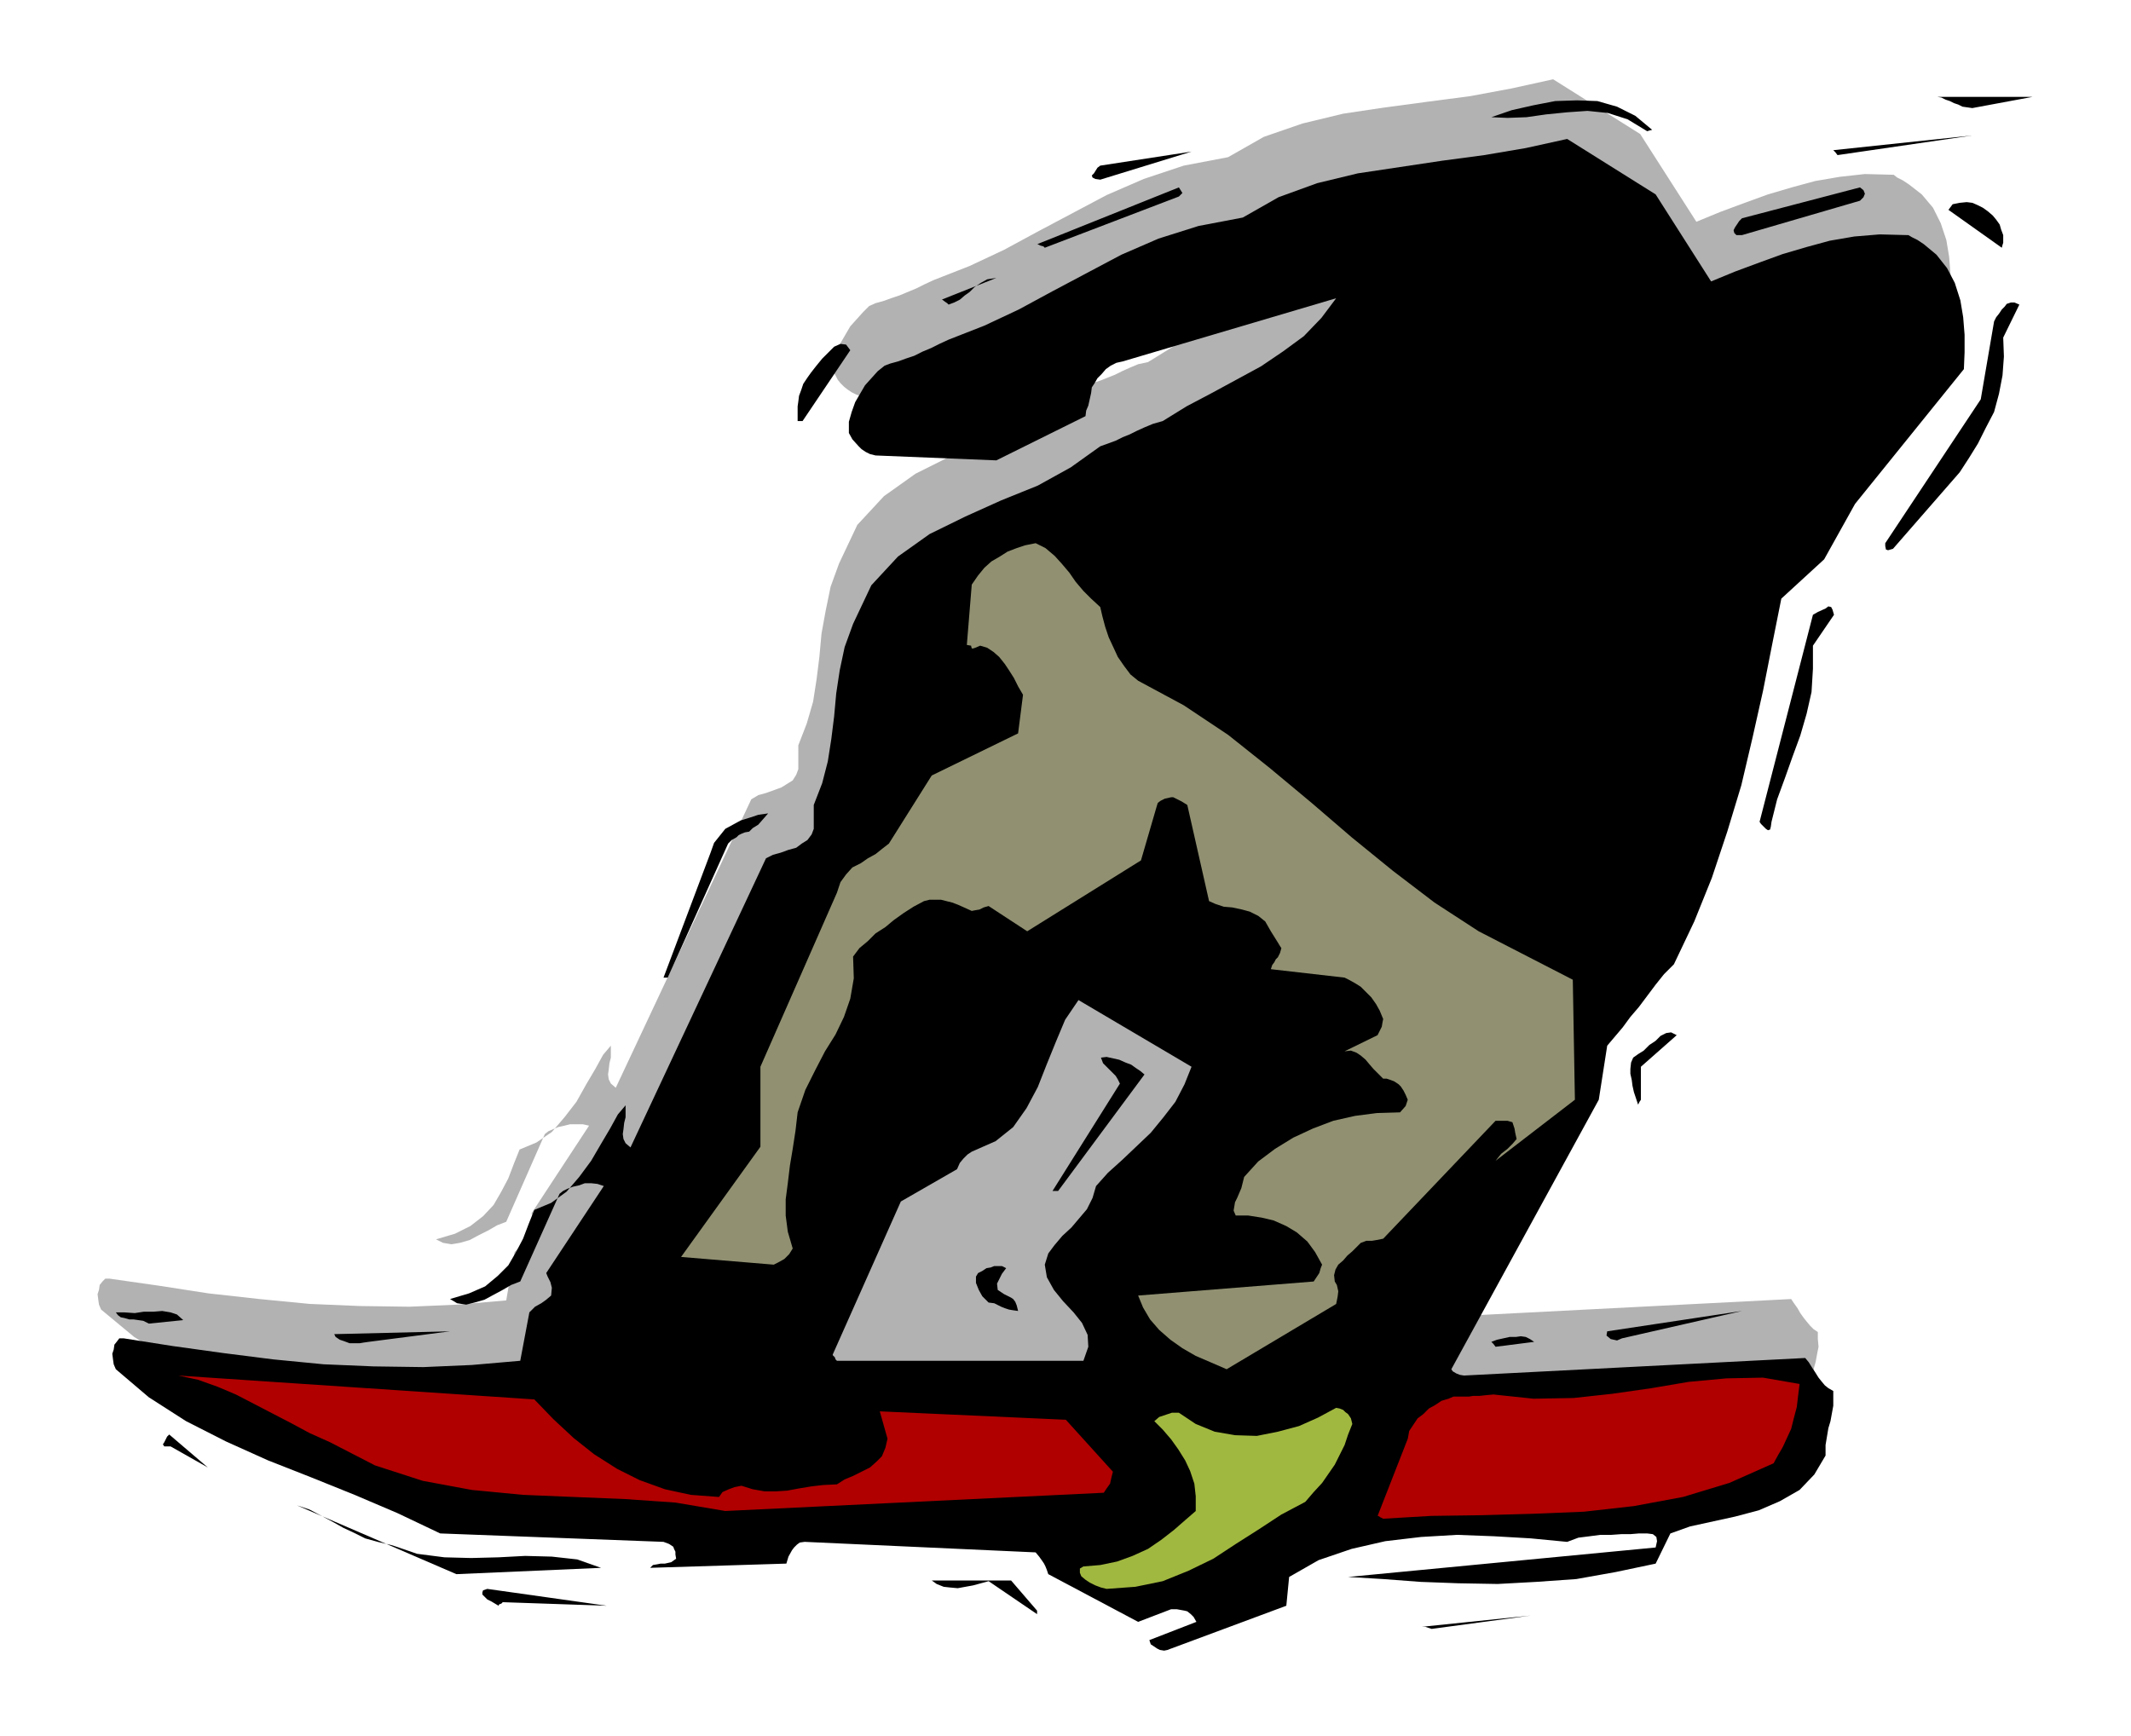
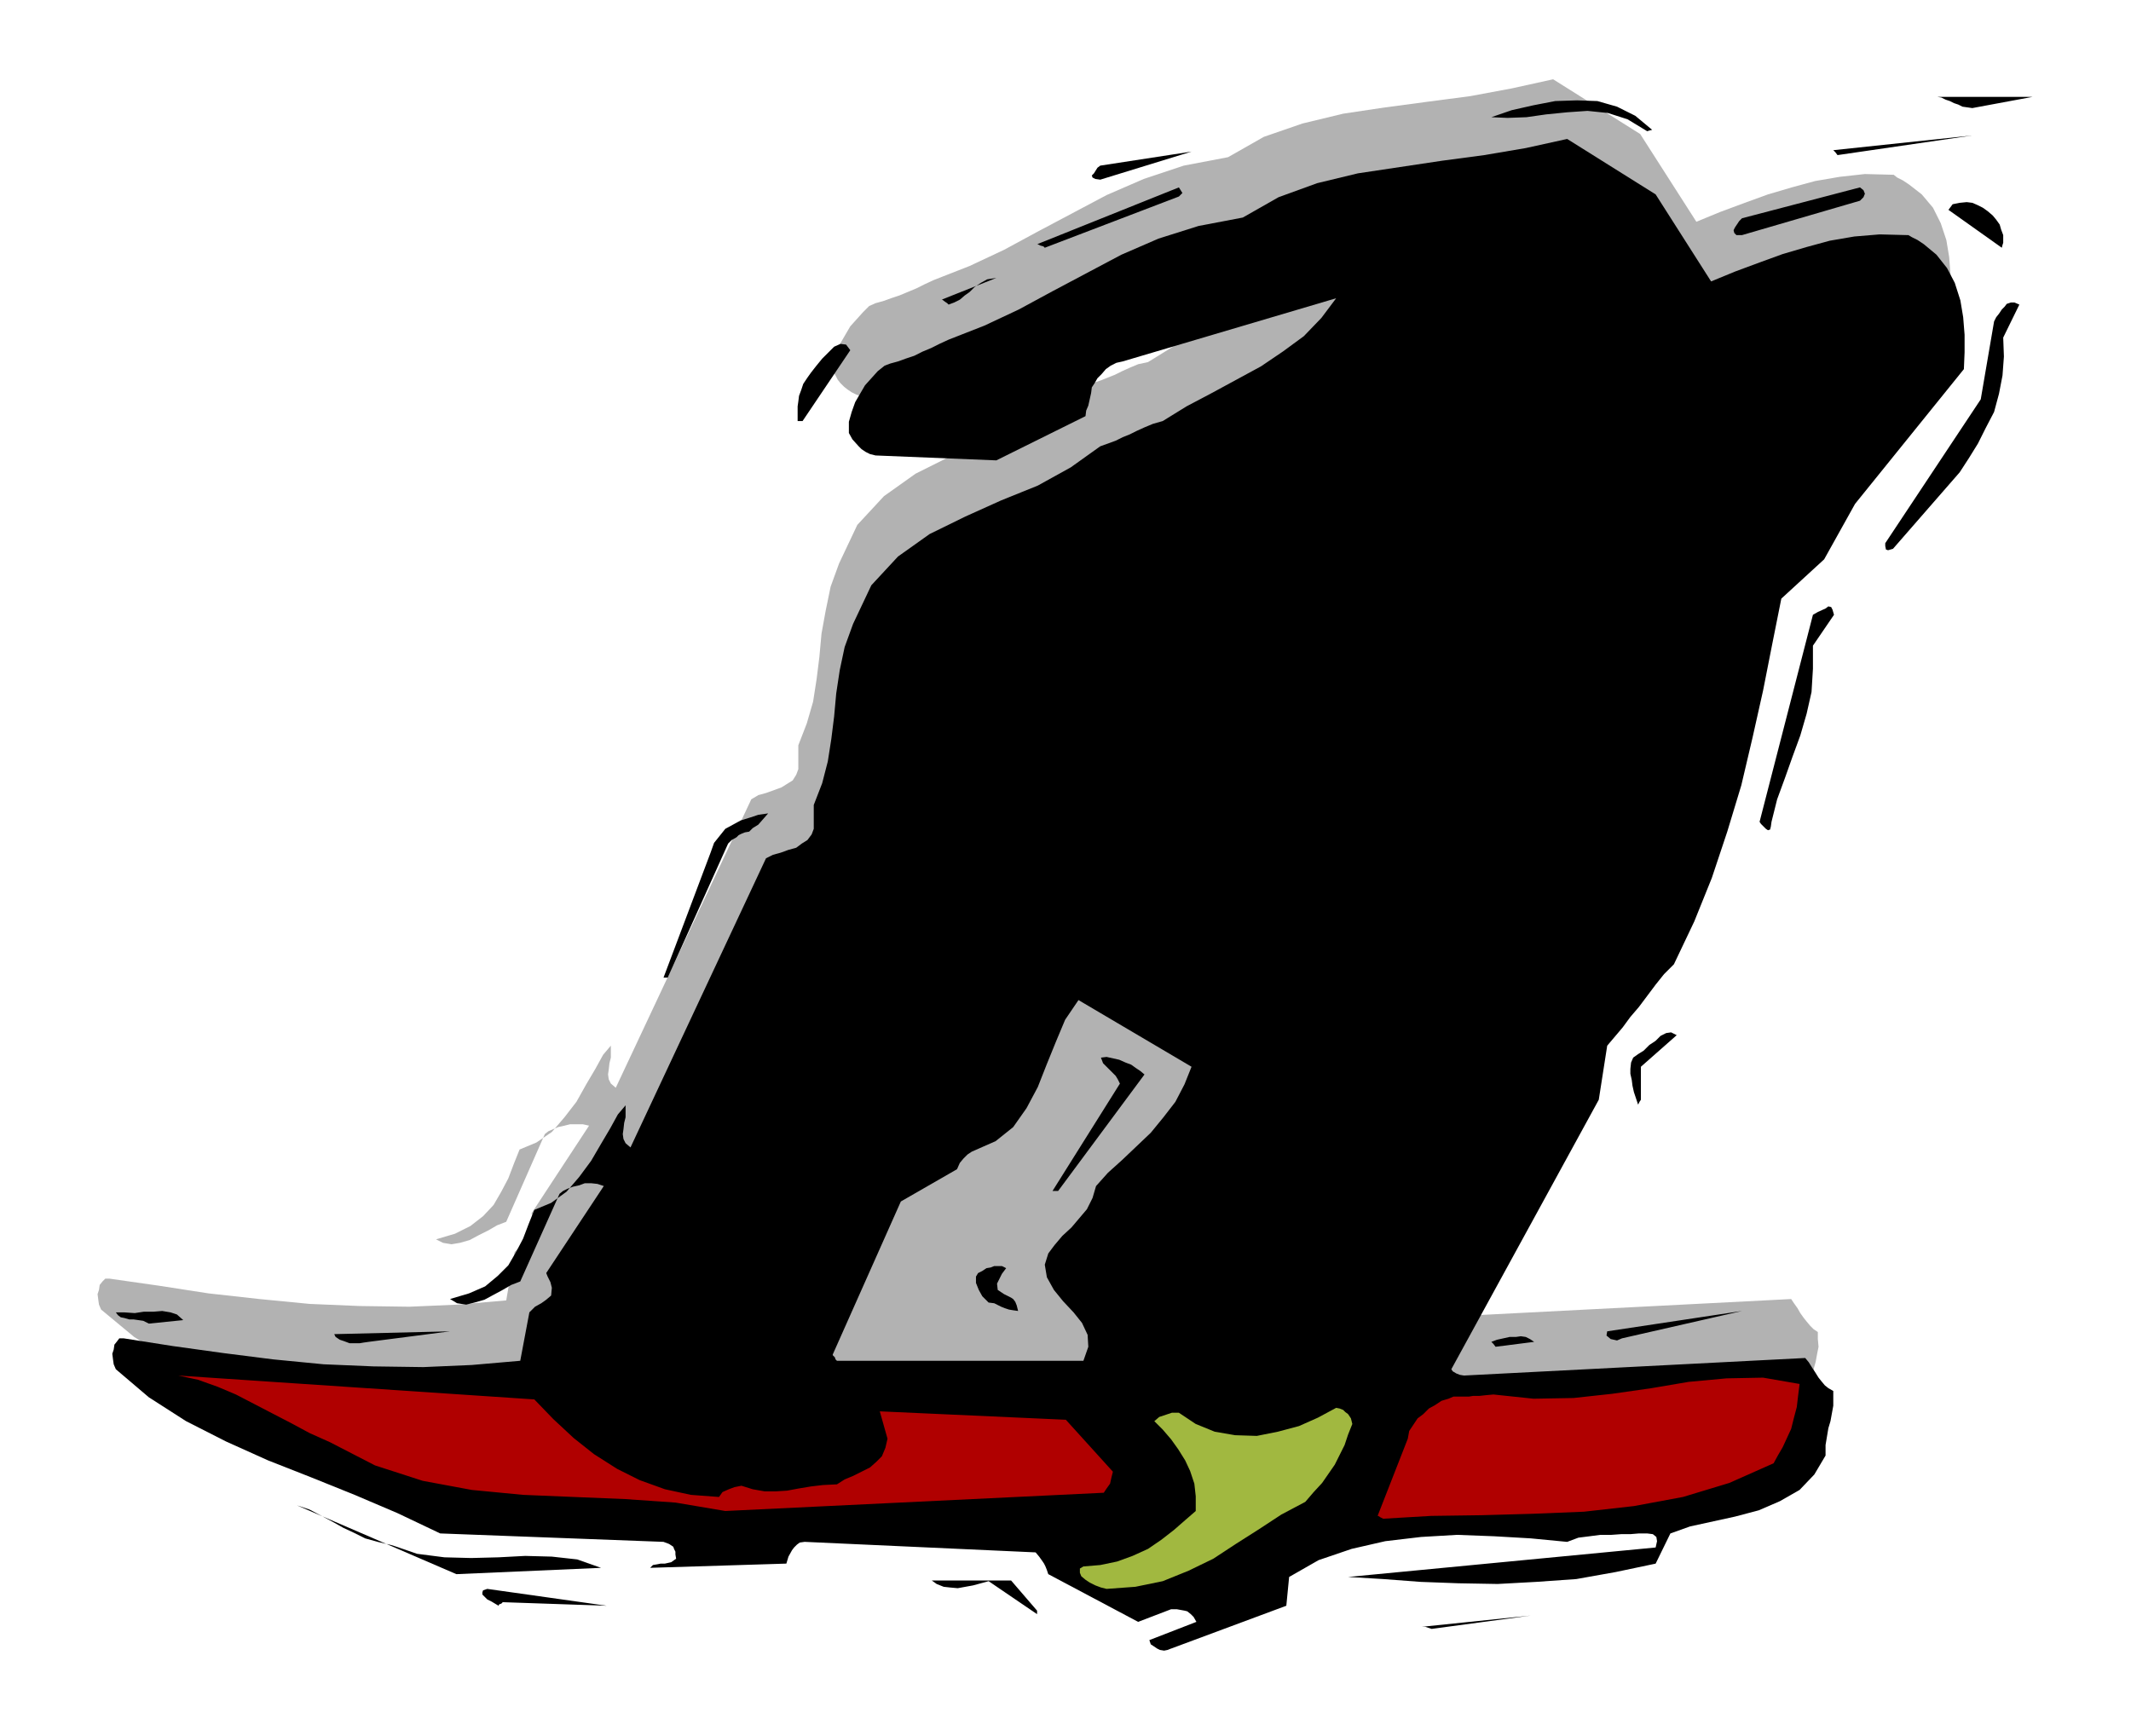
<svg xmlns="http://www.w3.org/2000/svg" fill-rule="evenodd" height="399.525" preserveAspectRatio="none" stroke-linecap="round" viewBox="0 0 3035 2473" width="490.455">
  <style>.brush1{fill:#b2b2b2}.pen1{stroke:none}.brush2{fill:#000}</style>
  <path class="pen1 brush1" d="m1646 2264 166-61 3-42 42-23 47-16 48-11 52-5 51-3 53 2 52 3 52 5 16-6 16-3 15-2h42l12-1h12l8 1 5 4 1 5-3 9-437 41 50 3 53 4 54 2 56 1 55-2 57-5 56-9 56-12 22-42 28-10 32-7 33-7 34-9 30-13 27-16 22-23 15-28v-14l2-12 2-11 3-11 2-11 2-10-1-11v-10l-6-4-5-5-5-6-4-5-5-7-4-7-5-7-4-6-487 25-11-3-7-7 211-384 11-78 11-13 11-13 11-15 12-14 12-16 12-15 12-15 13-14 29-61 26-62 22-66 20-66 15-68 15-67 13-66 13-65 63-55 43-80 156-192 1-24v-25l-2-26-4-24-8-24-11-22-16-19-18-14-9-6-8-4-5-4h-2l-39-1-36 4-35 6-33 9-34 10-33 12-35 13-34 14-80-125-124-78-59 13-59 11-61 8-60 8-60 9-58 14-55 19-51 29-63 12-57 19-53 23-49 26-49 26-48 26-49 23-51 20-13 6-12 6-12 5-12 5-12 4-11 4-11 3-9 4-9 9-9 10-9 10-7 12-7 12-5 13-4 14v16l2 3 3 6 4 5 5 5 5 4 6 4 6 3 8 3 171 5 127-62 1-9 3-6 1-4 2-4 1-5 1-5 1-8 3-7 4-7 6-6 6-6 8-5 8-5 9-2 303-89-21 28-26 26-29 22-32 21-35 19-35 20-35 19-34 21-14 3-12 5-11 5-10 5-10 4-10 4-12 4-11 4-41 30-47 26-52 21-51 23-50 25-45 32-38 41-26 55-12 33-7 34-6 33-3 33-4 32-5 32-9 31-12 31v34l-3 8-5 8-8 5-8 5-11 4-11 4-11 3-10 6-193 411-7-6-3-6-1-7 1-7 1-9 2-8v-17l-11 13-11 20-13 22-14 25-17 22-18 21-22 15-24 10-8 20-8 21-10 19-11 19-15 16-18 14-22 11-27 8 10 5 12 2 12-2 14-4 13-7 14-7 12-7 13-5 55-125 5-4 7-3 7-3 9-2 8-2h18l9 2-82 125 2 5 4 8 2 8-1 11-7 6-7 5-9 4-8 8-12 69-69 6-69 3-71-1-71-3-72-7-72-8-71-11-70-10h-6l-4 4-4 5-1 7-2 6 1 8 1 7 3 7 47 39 53 34 57 29 60 27 60 25 62 25 62 26 60 30 319 12 7 3 6 4 2 2 2 3v4l1 6-7 6-9 3h-11l-9 6 193-7 3-10 5-8 3-5 4-3 5-3 7-1 328 15 5 5 5 6 4 8 4 10 129 70 45-19h9l11 2 4 1 5 4 4 5 4 7-66 25 2 6 8 6 9 3 10-3z" />
  <path class="pen1 brush2" d="m1668 2349 164-61 4-41 42-24 47-16 48-11 51-6 51-3 53 2 52 3 52 5 16-6 16-2 15-2h16l14-1h13l12-1h12l8 1 5 4 1 6-2 9-438 42 50 3 53 4 54 2 56 1 55-3 57-4 56-10 57-12 21-43 28-10 32-7 32-7 34-9 30-13 28-16 21-22 16-27v-15l2-12 2-12 3-10 2-11 2-11v-21l-7-4-5-4-5-6-4-5-5-8-4-6-5-8-5-6-486 25-6-1-5-2-5-3-2-3 210-384 12-77 11-13 11-13 11-15 12-14 12-16 12-16 12-15 14-14 29-61 25-62 22-66 20-66 16-68 15-67 13-66 13-65 61-56 44-79 155-192 1-24v-25l-2-25-4-24-8-25-11-21-15-19-18-15-9-6-8-4-5-3h-2l-39-1-36 3-35 6-33 9-34 10-33 12-35 13-34 14-79-124-126-79-59 13-59 10-60 8-60 9-60 9-58 14-55 20-51 29-63 12-57 18-53 23-49 26-49 26-48 26-49 23-51 20-13 6-12 6-12 5-12 6-12 4-11 4-11 3-8 3-10 8-9 10-9 10-7 12-7 12-5 14-4 14v16l5 9 9 10 4 4 6 4 6 3 8 2 172 7 127-63 1-8 3-7 2-9 2-9 1-8 4-6 4-7 6-6 6-7 7-5 8-4 9-2 304-90-21 28-25 26-30 22-31 21-35 19-35 19-36 19-34 21-14 4-12 5-11 5-10 5-10 4-10 5-11 4-11 4-42 30-47 26-52 21-51 23-51 25-45 32-38 41-26 55-12 33-7 33-5 33-3 33-4 32-5 32-8 31-12 31v34l-3 8-6 8-8 5-8 6-11 3-11 4-11 3-10 5-193 412-7-6-3-6-1-7 1-7 1-9 2-8v-17l-11 13-11 20-13 22-14 24-17 23-18 21-22 16-24 10-8 20-8 21-10 19-11 19-15 15-18 15-23 10-27 8 10 6 13 2 12-3 14-4 13-7 13-7 12-7 13-5 56-125 5-4 6-3 8-3 9-2 8-3h9l9 1 9 3-82 124 2 5 4 8 2 8-1 11-7 6-7 5-9 5-8 8-13 69-69 6-69 3-71-1-71-3-72-7-71-9-72-10-70-11h-6l-3 4-4 5-1 7-2 6 1 8 1 7 3 7 47 40 53 34 57 29 60 27 61 24 62 25 61 26 61 29 318 12 8 3 6 4 1 3 2 4v4l1 6-7 5-9 2h-6l-5 1-6 1-4 4 194-6 3-10 5-9 3-4 4-4 4-3 7-1 329 15 5 6 5 7 2 3 2 4 2 5 2 6 128 68 47-18h8l11 2 4 1 5 4 4 4 4 7-67 26 2 6 9 6 4 2 6 1 5-1 5-2zm371-28 141-19-155 16h5l9 3z" />
  <path class="pen1 brush2" d="m1477 2295-37-43h-113l7 5 10 4 9 1 11 1 11-2 11-2 11-3 11-3 69 47v-5zm-759-12 146 5-170-24-6 2-1 3v3l4 4 3 3 6 3 5 3 5 3 1-2 3-1 2-2h2z" />
-   <path class="pen1" style="fill:#a1b840" d="m1576 2264 41-3 39-8 37-15 35-17 32-21 33-21 32-21 34-18 12-14 12-13 9-13 9-13 7-14 7-14 5-15 6-15-2-8-4-6-4-3-3-3-5-2-5-1-26 14-27 12-30 8-30 6-31-1-29-5-27-11-24-16h-10l-9 3-9 3-7 6 12 12 12 14 10 14 10 16 7 15 6 18 2 18v21l-15 13-16 14-18 14-19 13-22 10-22 8-24 5-24 2-5 3v6l2 5 6 5 6 4 8 4 8 3 8 2z" />
+   <path class="pen1" style="fill:#a1b840" d="m1576 2264 41-3 39-8 37-15 35-17 32-21 33-21 32-21 34-18 12-14 12-13 9-13 9-13 7-14 7-14 5-15 6-15-2-8-4-6-4-3-3-3-5-2-5-1-26 14-27 12-30 8-30 6-31-1-29-5-27-11-24-16h-10l-9 3-9 3-7 6 12 12 12 14 10 14 10 16 7 15 6 18 2 18v21l-15 13-16 14-18 14-19 13-22 10-22 8-24 5-24 2-5 3v6l2 5 6 5 6 4 8 4 8 3 8 2" />
  <path class="pen1 brush2" d="m650 2243 206-9-34-12-36-4-38-1-38 2-39 1-38-1-39-5-35-12-21-5-18-5-16-8-15-7-16-9-15-8-17-9-18-6 227 98z" />
  <path class="pen1" d="m1970 2164 68-4 72-1 72-2 74-3 71-8 70-13 66-20 63-28 6-11 7-12 6-13 6-13 4-16 4-15 2-17 2-16-52-9-52 1-54 5-53 9-56 8-55 6-57 1-57-6-11 1-9 1h-9l-6 1h-22l-7 3-10 3-9 6-9 5-8 8-8 6-6 9-6 9-2 11-43 110h1l3 2 2 1 2 1zm-937-11 539-26 4-6 5-7 2-9 2-8-67-74-265-12 11 39-3 13-5 12-8 8-9 8-12 6-12 6-12 5-11 7-20 1-17 2-18 3-16 3-16 1h-16l-17-3-16-5-10 2-8 3-9 4-5 7-40-3-37-8-36-13-32-16-33-21-29-23-29-27-27-28-507-34 28 6 28 10 26 11 27 14 25 13 27 14 26 14 29 13 64 33 68 22 70 13 73 7 72 3 73 3 72 5 71 12z" style="fill:#b00000" />
-   <path class="pen1 brush2" d="m296 2091-55-47-3 3-4 8-2 3 2 3h9l53 30z" />
-   <path class="pen1" style="fill:#919172" d="m1747 1951 156-93 2-10 1-8-2-9-3-5-1-9 2-8 4-7 7-6 6-7 7-6 6-6 6-6 8-3h8l6-1 10-2 160-168h17l7 2 1 3 2 6 1 6 2 9-6 7-7 7-9 7-8 10 113-87-3-171-134-69-63-41-59-45-59-48-57-49-60-50-59-47-63-42-65-35-11-9-9-12-9-13-6-13-7-15-5-15-4-15-3-13-13-12-11-11-11-13-9-13-11-13-10-11-13-11-14-7-15 3-12 4-13 5-11 7-12 7-10 9-9 11-9 13-7 86 6 1 1 4h2l3-1 7-3 10 3 9 6 8 7 8 10 6 9 7 11 6 12 7 12-7 55-123 60-61 97-9 7-10 8-11 6-10 7-12 6-9 10-8 11-5 15-109 248v114l-113 157 132 11 6-3 9-5 7-7 5-8-7-24-3-23v-23l3-23 3-25 4-24 4-26 3-26 11-32 14-28 14-27 15-24 12-25 9-26 5-29-1-31 9-12 12-10 11-11 14-9 12-10 14-10 14-9 15-8 8-2h16l8 2 8 2 8 3 9 4 11 5 5-1 6-1 6-3 7-2 55 36 162-101 23-79 1-3 4-3 6-3 9-2h3l6 3 6 3 8 5 31 137 9 4 12 4 12 1 14 3 11 3 12 6 10 8 8 14 5 8 5 8 3 5 2 3-2 7-3 6-3 3-2 4-3 4-2 6 105 12 6 3 9 5 8 5 8 8 7 7 7 10 5 9 5 12-1 5-1 6-3 6-3 6-47 23 9-1 8 3 6 4 7 6 5 6 6 7 6 6 8 8h5l6 2 5 2 6 4 3 3 4 6 3 6 3 7-3 9-8 9-33 1-31 4-31 7-29 11-28 13-26 16-24 18-20 22-2 8-2 8-3 7-3 7-3 6-1 6-1 6 3 7h18l19 3 17 4 18 8 15 9 15 13 11 15 10 18-2 5-2 7-4 6-4 6-250 20 7 17 10 17 13 15 16 14 17 12 19 11 21 9 23 10z" />
  <path class="pen1 brush1" d="M1192 1939h351l7-20-1-17-8-17-12-15-15-16-13-16-10-18-3-18 5-16 9-12 11-13 13-12 11-13 11-13 8-16 5-17 17-19 20-18 20-19 21-20 18-22 17-22 13-25 10-25-161-95-19 28-13 31-13 32-13 33-16 30-19 27-25 20-34 15-6 4-6 6-5 6-4 9-80 46-97 218v1l3 3 1 3 2 2z" />
  <path class="pen1 brush2" d="m525 1912 116-15-165 4 2 4 6 4 6 2 8 3h14l6-1 7-1zm1605 7 55-7-6-4-6-3-7-1-7 1h-9l-9 2-9 2-8 3 3 3 3 4zm180-12 171-39-192 29-1 6 6 5 9 2 7-3zm-2098-21 49-5-9-8-9-3-12-2-12 1h-14l-13 2-15-1h-12l3 4 4 3 5 1 7 2h6l7 1 7 1 8 4zm1238-18-2-8-2-5-3-4-3-2-10-5-9-6-1-9 3-6 4-8 6-8-6-3h-11l-5 2-6 1-6 4-6 3-3 5v9l4 10 5 9 9 9 8 1 10 5 5 2 6 2 6 1 7 1zm57-171 123-166-6-5-6-4-7-5-8-3-9-4-9-2-9-2-8 1 3 8 9 9 4 4 5 5 3 5 3 6-96 153h8zm830-130v-47l51-45-8-4-7 1-8 4-7 7-9 6-8 8-8 5-7 5-3 7-1 9v7l2 9 1 8 2 9 3 9 3 9 2-4 2-3zM951 1393l86-191 5-5 7-4 3-3 4-2 5-2 6-1 5-5 8-5 7-8 7-8-14 2-12 4-13 4-11 6-11 6-8 10-8 10-5 14-67 178h6zm1572-222 8-32 11-30 11-31 11-30 9-31 7-31 2-33v-33l30-44-2-7-2-4-4-1-4 3-11 5-7 4-76 295 2 3 7 7 3 2 3-1 1-4 1-7zm173-389 95-109 13-20 13-21 11-22 12-23 7-26 5-26 2-27-1-27 23-47-7-3h-5l-6 2-3 4-4 4-4 6-4 5-3 6-19 111-136 205v4l1 5 3 1 7-2zM1143 600l68-101-6-8-8-1-9 4-8 8-9 9-9 11-7 9-5 7-6 9-3 9-3 8-1 8-1 7v21h7zm208-166 8-3 8-4 7-6 7-5 7-7 9-6 9-5 13-2-78 31h1l4 3 3 2 2 2zm137-81 191-73 5-5-5-8-202 81h1l4 2 4 1 2 2zm1365-7v-11l-3-8-2-7-5-7-5-6-7-6-7-5-8-4-7-3-8-1-10 1-10 2-6 8 76 54 1-4 1-3zm-372-11 168-49 5-5 2-5-2-5-5-4-168 44-4 4-6 9-2 4 1 4 3 3h8zm-914-79 130-40-130 20-4 3-5 8-3 3 1 3 4 2 7 1zm1050-35 192-28-198 21 3 3 3 4zm-271-34 3-1 4-1-24-20-26-13-28-8-29-1-31 1-31 6-31 7-29 10 23 1 27-1 28-4 30-3 29-2 29 3 28 9 28 17zm463-33 86-16h-136l6 1 6 3 6 2 6 3 6 2 6 3 7 1 7 1z" />
</svg>